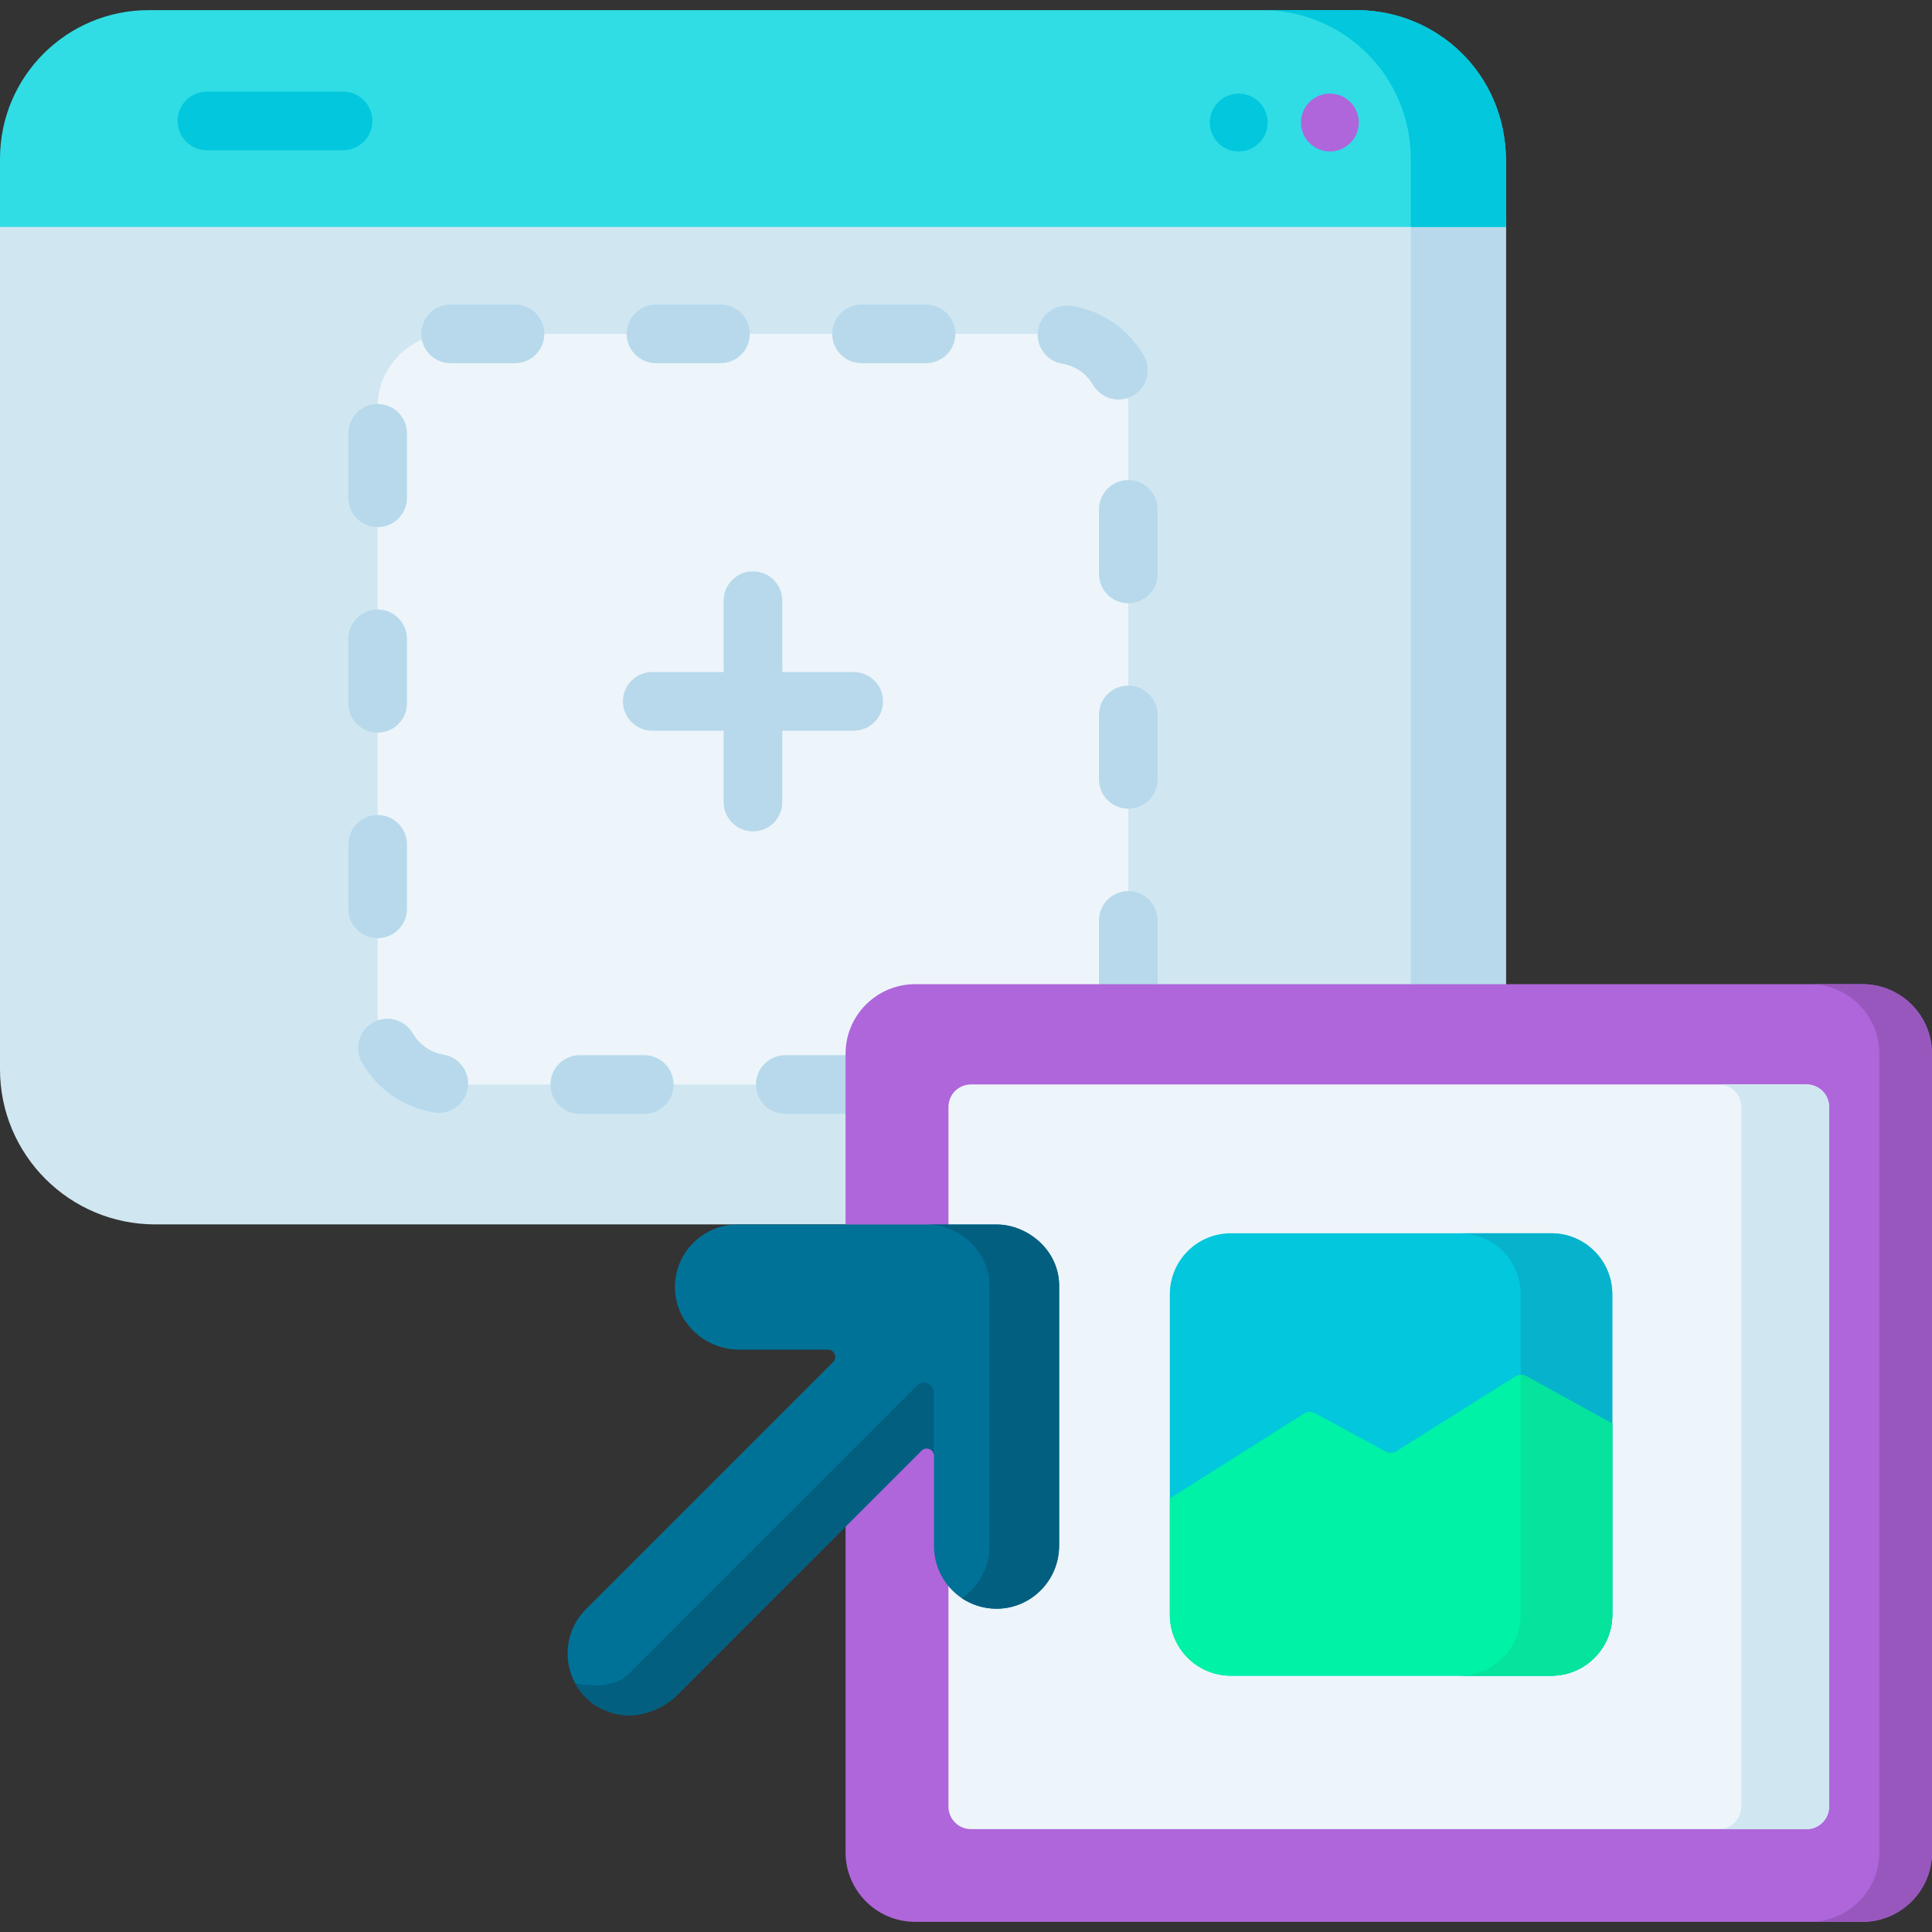
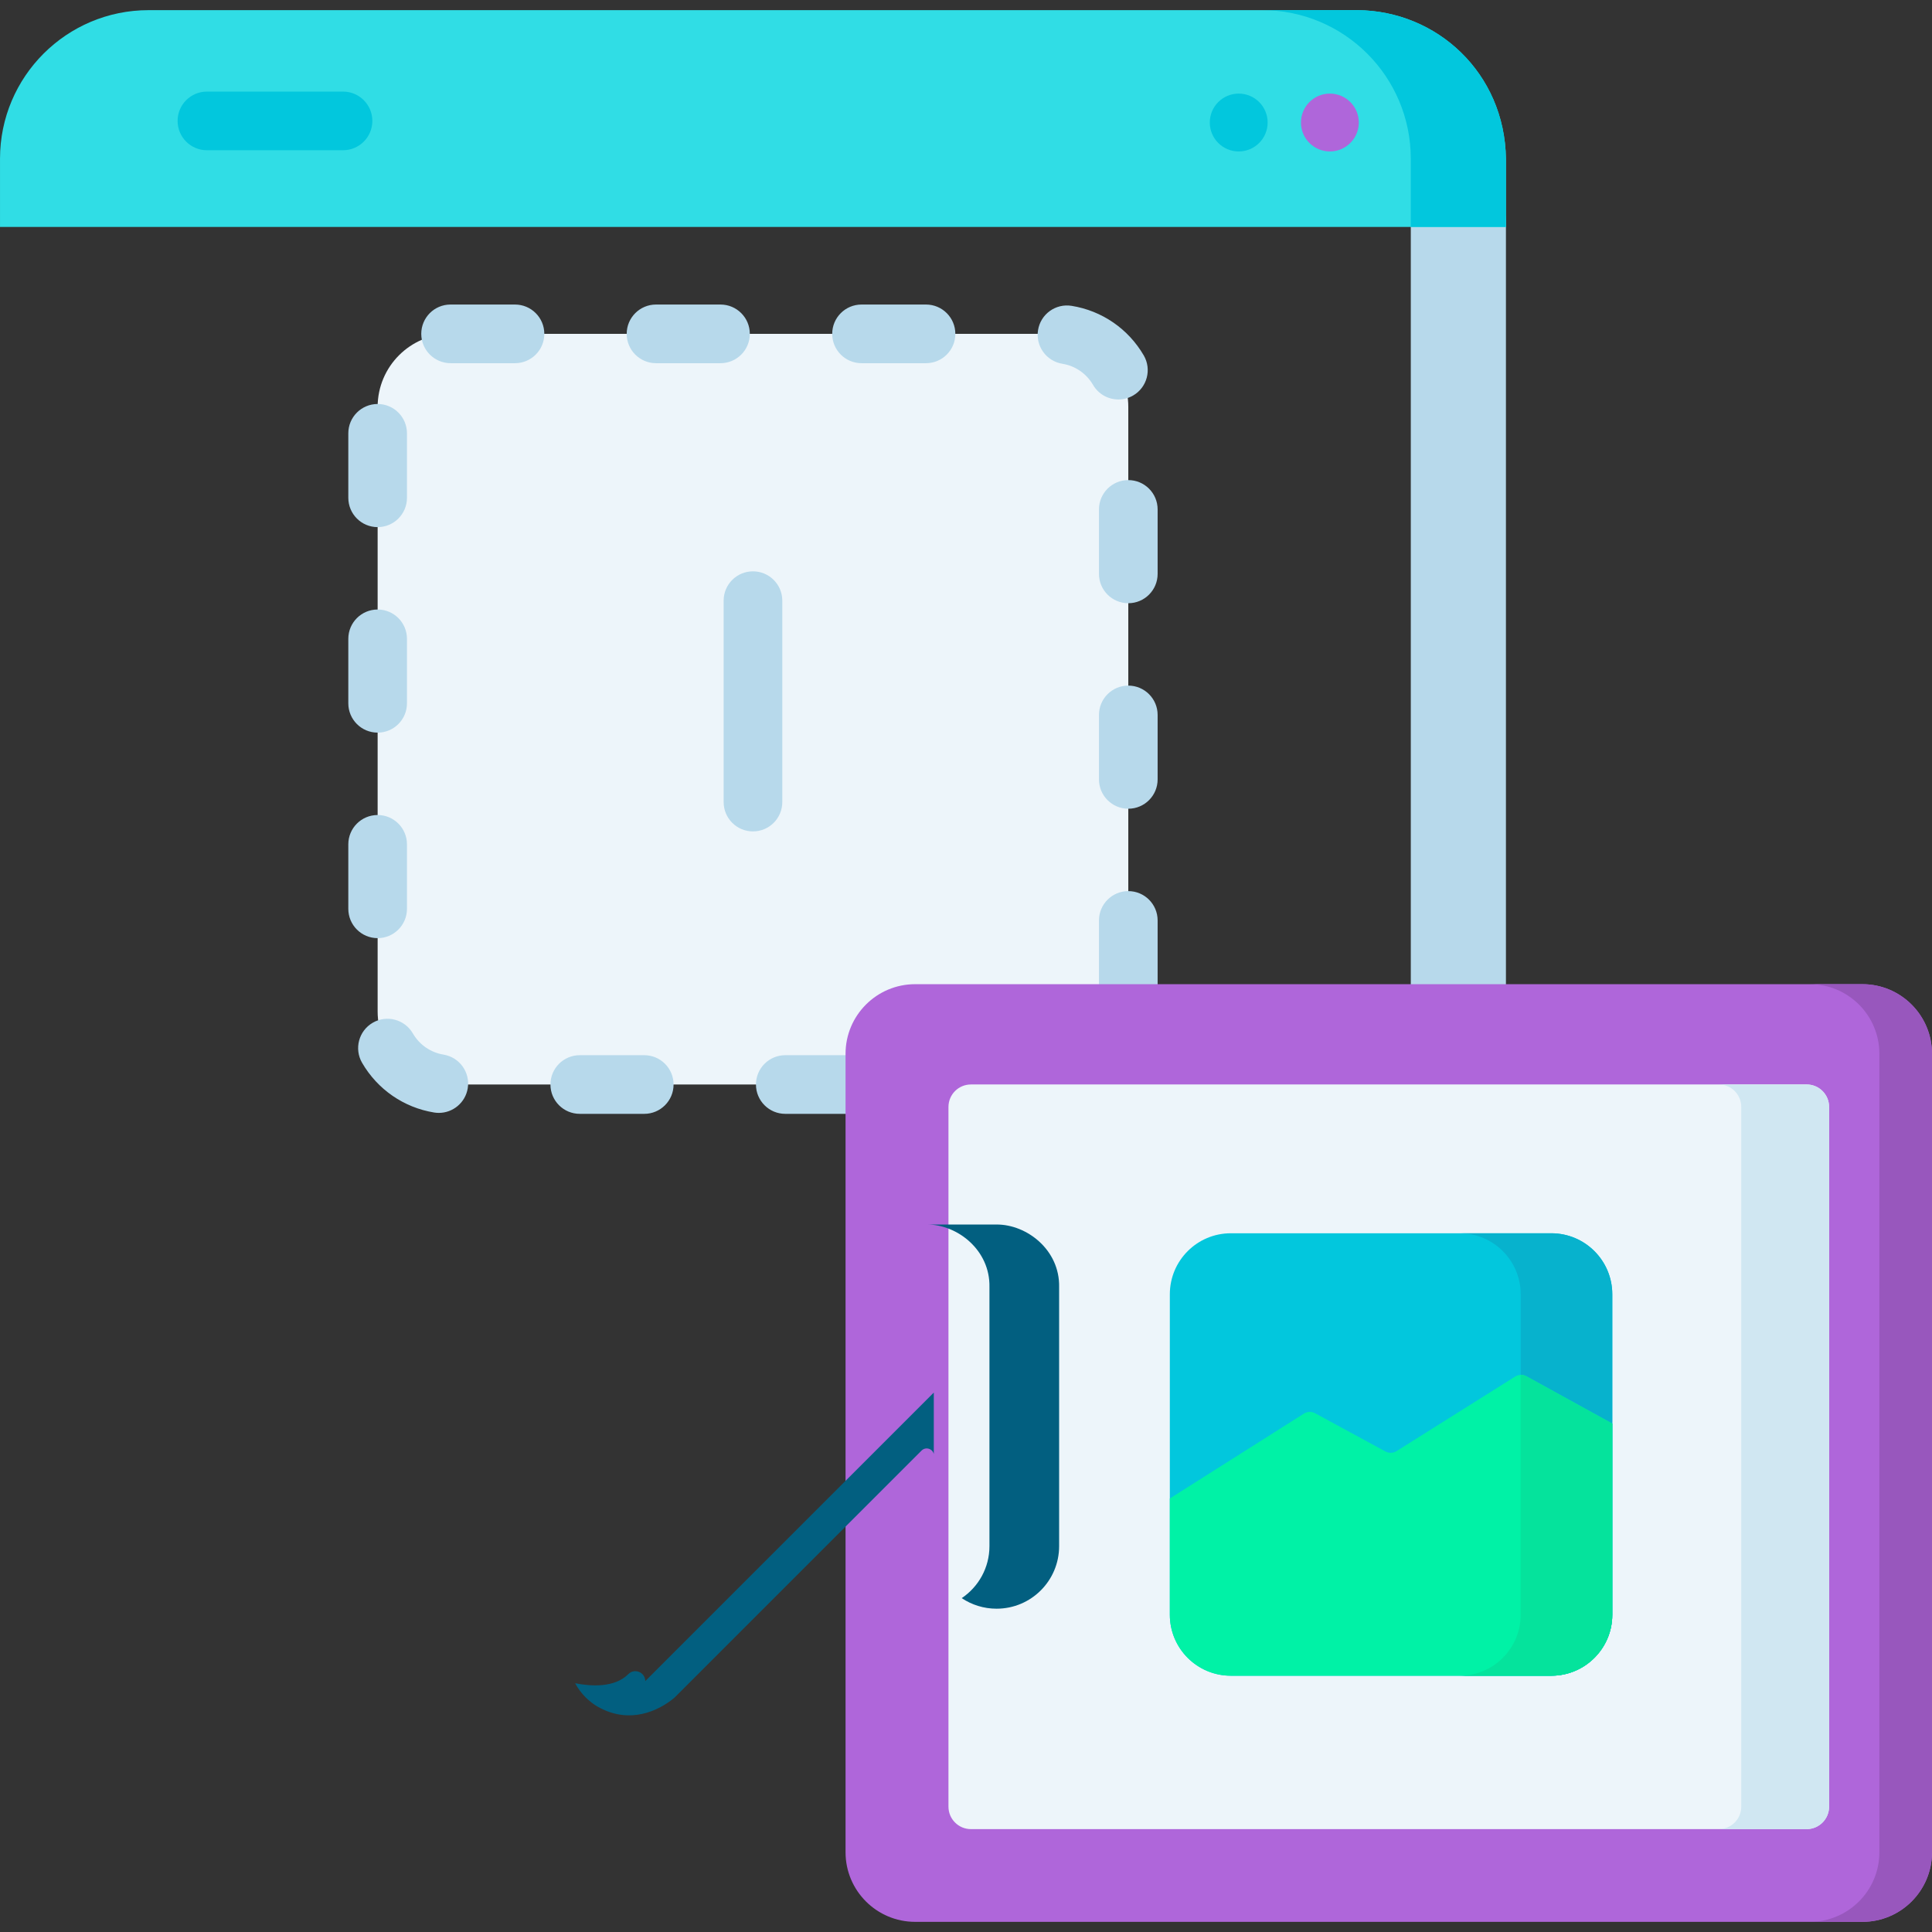
<svg xmlns="http://www.w3.org/2000/svg" id="Capa_1" height="512" viewBox="0 0 494.085 494.085" width="512">
  <rect x="0" y="0" width="494.085" height="494.085" fill="#333333" stroke="none" />
  <g>
    <g>
-       <path d="m385.124 58.045v215.401c0 21.904-17.753 39.677-39.677 39.677h-305.77c-21.913.001-39.677-17.773-39.677-39.676v-215.402c0-20.991 17.022-38.003 38.003-38.003h309.118c20.992 0 38.003 17.012 38.003 38.003z" fill="#d0e7f2" />
      <path d="m347.121 20.042h-24.329c20.991 0 38.003 17.012 38.003 38.003v215.401c0 21.904-17.753 39.677-39.677 39.677h24.329c21.924 0 39.677-17.774 39.677-39.677v-215.401c0-20.991-17.011-38.003-38.003-38.003z" fill="#b7d9eb" />
    </g>
    <path d="m385.132 40.595v17.45h-385.13v-17.45c0-20.99 17.02-38 38-38h309.12c20.428.138 37.688 16.148 38.01 38z" fill="#30dde5" />
    <path d="m385.122 40.595v17.45h-24.33v-17.45c0-20.99-17.01-38-38-38h24.33c20.422.138 37.696 16.146 38 38z" fill="#02c7dd" />
    <path d="m269.872 277.352h-154.62c-10.314 0-18.676-8.361-18.676-18.676v-154.62c0-10.314 8.361-18.676 18.676-18.676h154.62c10.314 0 18.676 8.361 18.676 18.676v154.62c0 10.315-8.361 18.676-18.676 18.676z" fill="#edf5fa" />
    <g>
      <path d="m221.815 284.852h-20.988c-4.143 0-7.5-3.357-7.5-7.5s3.357-7.5 7.5-7.5h20.988c4.143 0 7.5 3.357 7.5 7.5s-3.357 7.5-7.5 7.5zm-57.056 0h-16.489c-4.143 0-7.5-3.357-7.5-7.5s3.357-7.5 7.5-7.5h16.488c4.143 0 7.5 3.357 7.5 7.5s-3.357 7.5-7.499 7.5zm-52.534-.244c-.402 0-.809-.032-1.219-.1-7.744-1.266-14.452-5.896-18.404-12.704-2.079-3.582-.861-8.172 2.721-10.252 3.582-2.077 8.173-.861 10.252 2.721 1.691 2.913 4.553 4.893 7.852 5.433 4.088.668 6.86 4.523 6.191 8.611-.601 3.678-3.783 6.291-7.393 6.291zm176.324-22.661c-4.143 0-7.5-3.357-7.5-7.5v-19.057c0-4.143 3.357-7.5 7.5-7.5s7.5 3.357 7.5 7.5v19.057c0 4.142-3.358 7.5-7.5 7.5zm-191.973-22.029c-4.143 0-7.5-3.357-7.5-7.5v-16.488c0-4.143 3.357-7.5 7.5-7.5s7.5 3.357 7.5 7.5v16.488c0 4.142-3.357 7.5-7.5 7.5zm191.973-33.097c-4.143 0-7.5-3.357-7.5-7.5v-16.488c0-4.143 3.357-7.5 7.5-7.5s7.5 3.357 7.5 7.5v16.488c0 4.143-3.358 7.5-7.5 7.5zm-191.973-19.46c-4.143 0-7.5-3.357-7.5-7.5v-16.488c0-4.143 3.357-7.5 7.5-7.5s7.5 3.357 7.5 7.5v16.488c0 4.143-3.357 7.5-7.5 7.5zm191.973-33.097c-4.143 0-7.5-3.357-7.5-7.5v-16.488c0-4.143 3.357-7.5 7.5-7.5s7.5 3.357 7.5 7.5v16.488c0 4.143-3.358 7.5-7.5 7.5zm-191.973-19.46c-4.143 0-7.5-3.357-7.5-7.5v-16.489c0-4.143 3.357-7.5 7.5-7.5s7.5 3.357 7.5 7.5v16.489c0 4.143-3.357 7.5-7.5 7.5zm189.447-32.643c-2.58 0-5.091-1.332-6.485-3.722-1.696-2.909-4.563-4.883-7.862-5.415-4.089-.659-6.869-4.509-6.21-8.599.658-4.089 4.494-6.874 8.599-6.21 7.746 1.249 14.464 5.865 18.431 12.665 2.087 3.578.879 8.171-2.699 10.258-1.19.694-2.49 1.023-3.774 1.023zm-49.208-9.28h-16.488c-4.143 0-7.5-3.357-7.5-7.5s3.357-7.5 7.5-7.5h16.488c4.143 0 7.5 3.357 7.5 7.5s-3.357 7.5-7.5 7.5zm-52.556 0h-16.489c-4.143 0-7.5-3.357-7.5-7.5s3.357-7.5 7.5-7.5h16.488c4.143 0 7.5 3.357 7.5 7.5s-3.357 7.5-7.499 7.5zm-52.557 0h-16.45c-4.143 0-7.52-3.357-7.52-7.5s3.338-7.5 7.48-7.5h16.489c4.143 0 7.5 3.357 7.5 7.5s-3.356 7.5-7.499 7.5z" fill="#b7d9eb" />
    </g>
    <path d="m476.282 491.489h-242.24c-9.832 0-17.803-7.971-17.803-17.803v-204.19c0-9.832 7.971-17.803 17.803-17.803h242.239c9.832 0 17.803 7.971 17.803 17.803v204.19c.001 9.833-7.97 17.803-17.802 17.803z" fill="#af66da" />
    <path d="m476.282 251.694h-13.458c9.832 0 17.803 7.97 17.803 17.802v204.19c0 9.832-7.97 17.802-17.803 17.802h13.458c9.832 0 17.803-7.97 17.803-17.802v-204.19c0-9.831-7.971-17.802-17.803-17.802z" fill="#9857bd" />
    <path d="m462.021 467.775h-213.718c-3.173 0-5.745-2.572-5.745-5.745v-178.946c0-3.173 2.572-5.745 5.745-5.745h213.718c3.173 0 5.745 2.572 5.745 5.745v178.946c0 3.173-2.572 5.745-5.745 5.745z" fill="#edf5fa" />
    <path d="m462.021 277.339h-22.458c3.173 0 5.745 2.572 5.745 5.745v178.946c0 3.173-2.572 5.745-5.745 5.745h22.458c3.173 0 5.745-2.572 5.745-5.745v-178.946c0-3.173-2.572-5.745-5.745-5.745z" fill="#d0e7f2" />
    <g>
      <path d="m412.323 330.992v81.953c0 8.615-6.984 15.599-15.599 15.599h-81.954c-8.615 0-15.599-6.984-15.599-15.599v-81.953c0-8.615 6.984-15.599 15.599-15.599h81.953c8.616 0 15.6 6.984 15.6 15.599z" fill="#02c7dd" />
      <path d="m396.724 315.393h-23.426c8.615 0 15.599 6.984 15.599 15.599v81.953c0 8.615-6.984 15.599-15.599 15.599h23.426c8.615 0 15.599-6.984 15.599-15.599v-81.953c0-8.615-6.984-15.599-15.599-15.599z" fill="#07b2cd" />
      <path d="m412.322 364.065v48.88c0 5.11-2.46 9.65-6.27 12.5-.4.3-.81.58-1.24.84s-.87.5-1.33.72c-.68.33-1.39.61-2.12.84-1.47.45-3.02.7-4.64.7h-81.95c-8.62 0-15.6-6.98-15.6-15.6v-29.73l34.3-21.71c.86-.54 1.94-.58 2.84-.09l18 9.78c.89.48 1.97.45 2.83-.09l30.35-19.07c.42-.26.91-.41 1.4-.42.5-.02 1 .09 1.45.34z" fill="#00f2a6" />
      <path d="m412.322 364.065v48.88c0 5.11-2.46 9.65-6.27 12.5-.4.3-.81.58-1.24.84s-.87.5-1.33.72c-.68.33-1.39.61-2.12.84-1.47.45-3.02.7-4.64.7h-23.42c8.61 0 15.59-6.99 15.59-15.6v-61.33c.5-.02 1 .09 1.45.34z" fill="#05e39c" />
    </g>
    <g>
      <path d="m87.723 38.422h-34.803c-4.143 0-7.5-3.357-7.5-7.5s3.357-7.5 7.5-7.5h34.803c4.143 0 7.5 3.357 7.5 7.5s-3.358 7.5-7.5 7.5z" fill="#02c7dd" />
    </g>
    <circle cx="340.101" cy="31.334" fill="#af66da" r="7.397" />
    <circle cx="316.785" cy="31.334" fill="#02c7dd" r="7.397" />
    <g>
      <g>
        <path d="m192.562 212.62c-4.143 0-7.5-3.357-7.5-7.5v-51.508c0-4.143 3.357-7.5 7.5-7.5s7.5 3.357 7.5 7.5v51.508c0 4.142-3.357 7.5-7.5 7.5z" fill="#b7d9eb" />
      </g>
      <g>
-         <path d="m218.316 186.866h-51.508c-4.143 0-7.5-3.357-7.5-7.5s3.357-7.5 7.5-7.5h51.508c4.143 0 7.5 3.357 7.5 7.5s-3.357 7.5-7.5 7.5z" fill="#b7d9eb" />
-       </g>
+         </g>
    </g>
    <g>
-       <path d="m270.859 329.155v65.8c0 8.62-6.62 16.03-15.22 16.44-9.19.43-16.78-6.89-16.78-15.99v-23.11c0-.15-.02-.3-.05-.44-.31-1.37-2.07-1.95-3.14-.88l-63.19 63.19c-.188.136-.196.146-.8.64-4.68 3.52-11.89 5.98-19.45 1.28-.83-.55-1.62-1.19-2.38-1.92-1.13-1.12-2.05-2.37-2.77-3.7-3.28-6.06-2.36-13.79 2.77-18.92l63.2-63.2c1.17-1.18.34-3.19-1.32-3.19h-22.67c-8.61 0-16.03-6.62-16.43-15.23-.43-9.19 6.89-16.77 15.98-16.77h66.25c7.77-.03 16.2 6.52 16 16z" fill="#017297" />
      <g fill="#025f80">
        <path d="m254.859 313.155h-17.77c7.76 0 16.15 6.54 15.95 16v66.25c0 5.54-2.81 10.42-7.09 13.3 2.55 1.7 5.61 2.7 8.91 2.7 8.84 0 16-7.16 16-16v-66.25c.2-9.48-8.23-16.03-16-16z" />
-         <path d="m238.809 356.135v15.72c-.31-1.37-2.07-1.95-3.14-.88l-63.19 63.19c-.188.136-.196.146-.8.64-4.68 3.52-11.89 5.98-19.45 1.28-.83-.55-1.62-1.19-2.38-1.92-1.13-1.12-2.05-2.37-2.77-3.7 4.01.8 10.06 1.22 13.61-2.33l73.79-73.79c1.6-1.6 4.33-.47 4.33 1.79z" />
+         <path d="m238.809 356.135v15.72c-.31-1.37-2.07-1.95-3.14-.88l-63.19 63.19c-.188.136-.196.146-.8.64-4.68 3.52-11.89 5.98-19.45 1.28-.83-.55-1.62-1.19-2.38-1.92-1.13-1.12-2.05-2.37-2.77-3.7 4.01.8 10.06 1.22 13.61-2.33c1.6-1.6 4.33-.47 4.33 1.79z" />
      </g>
    </g>
  </g>
</svg>